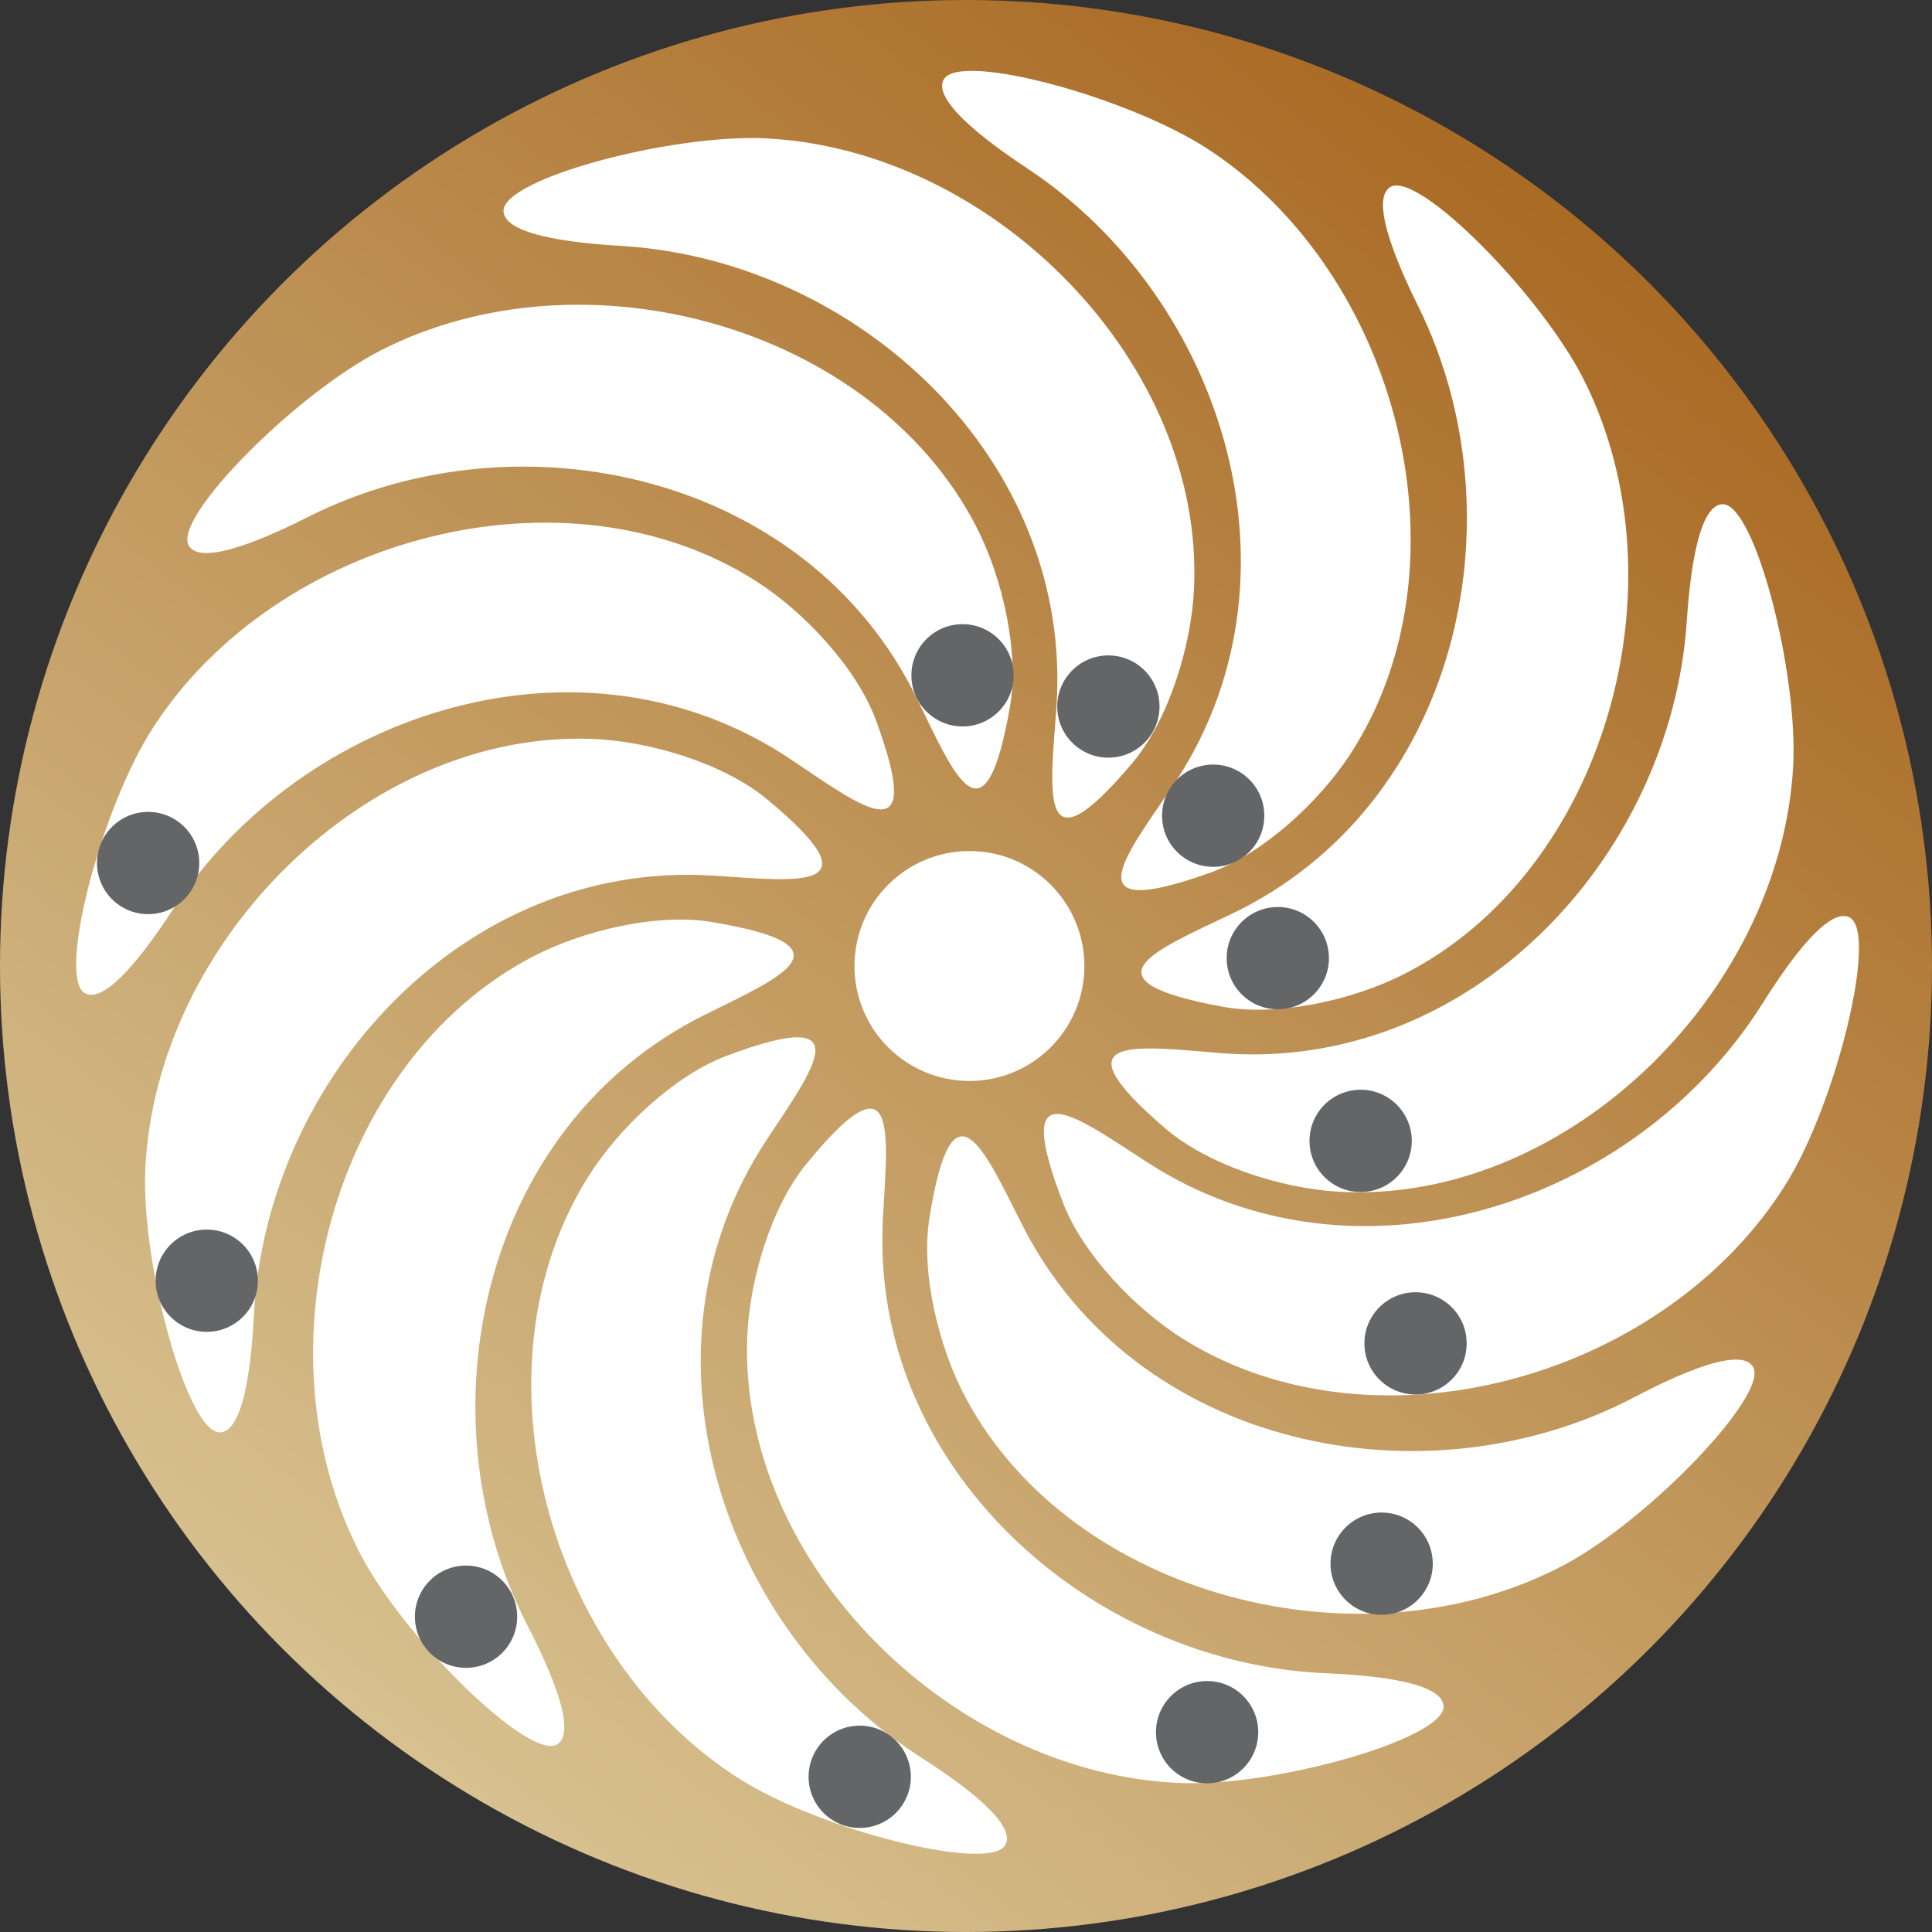
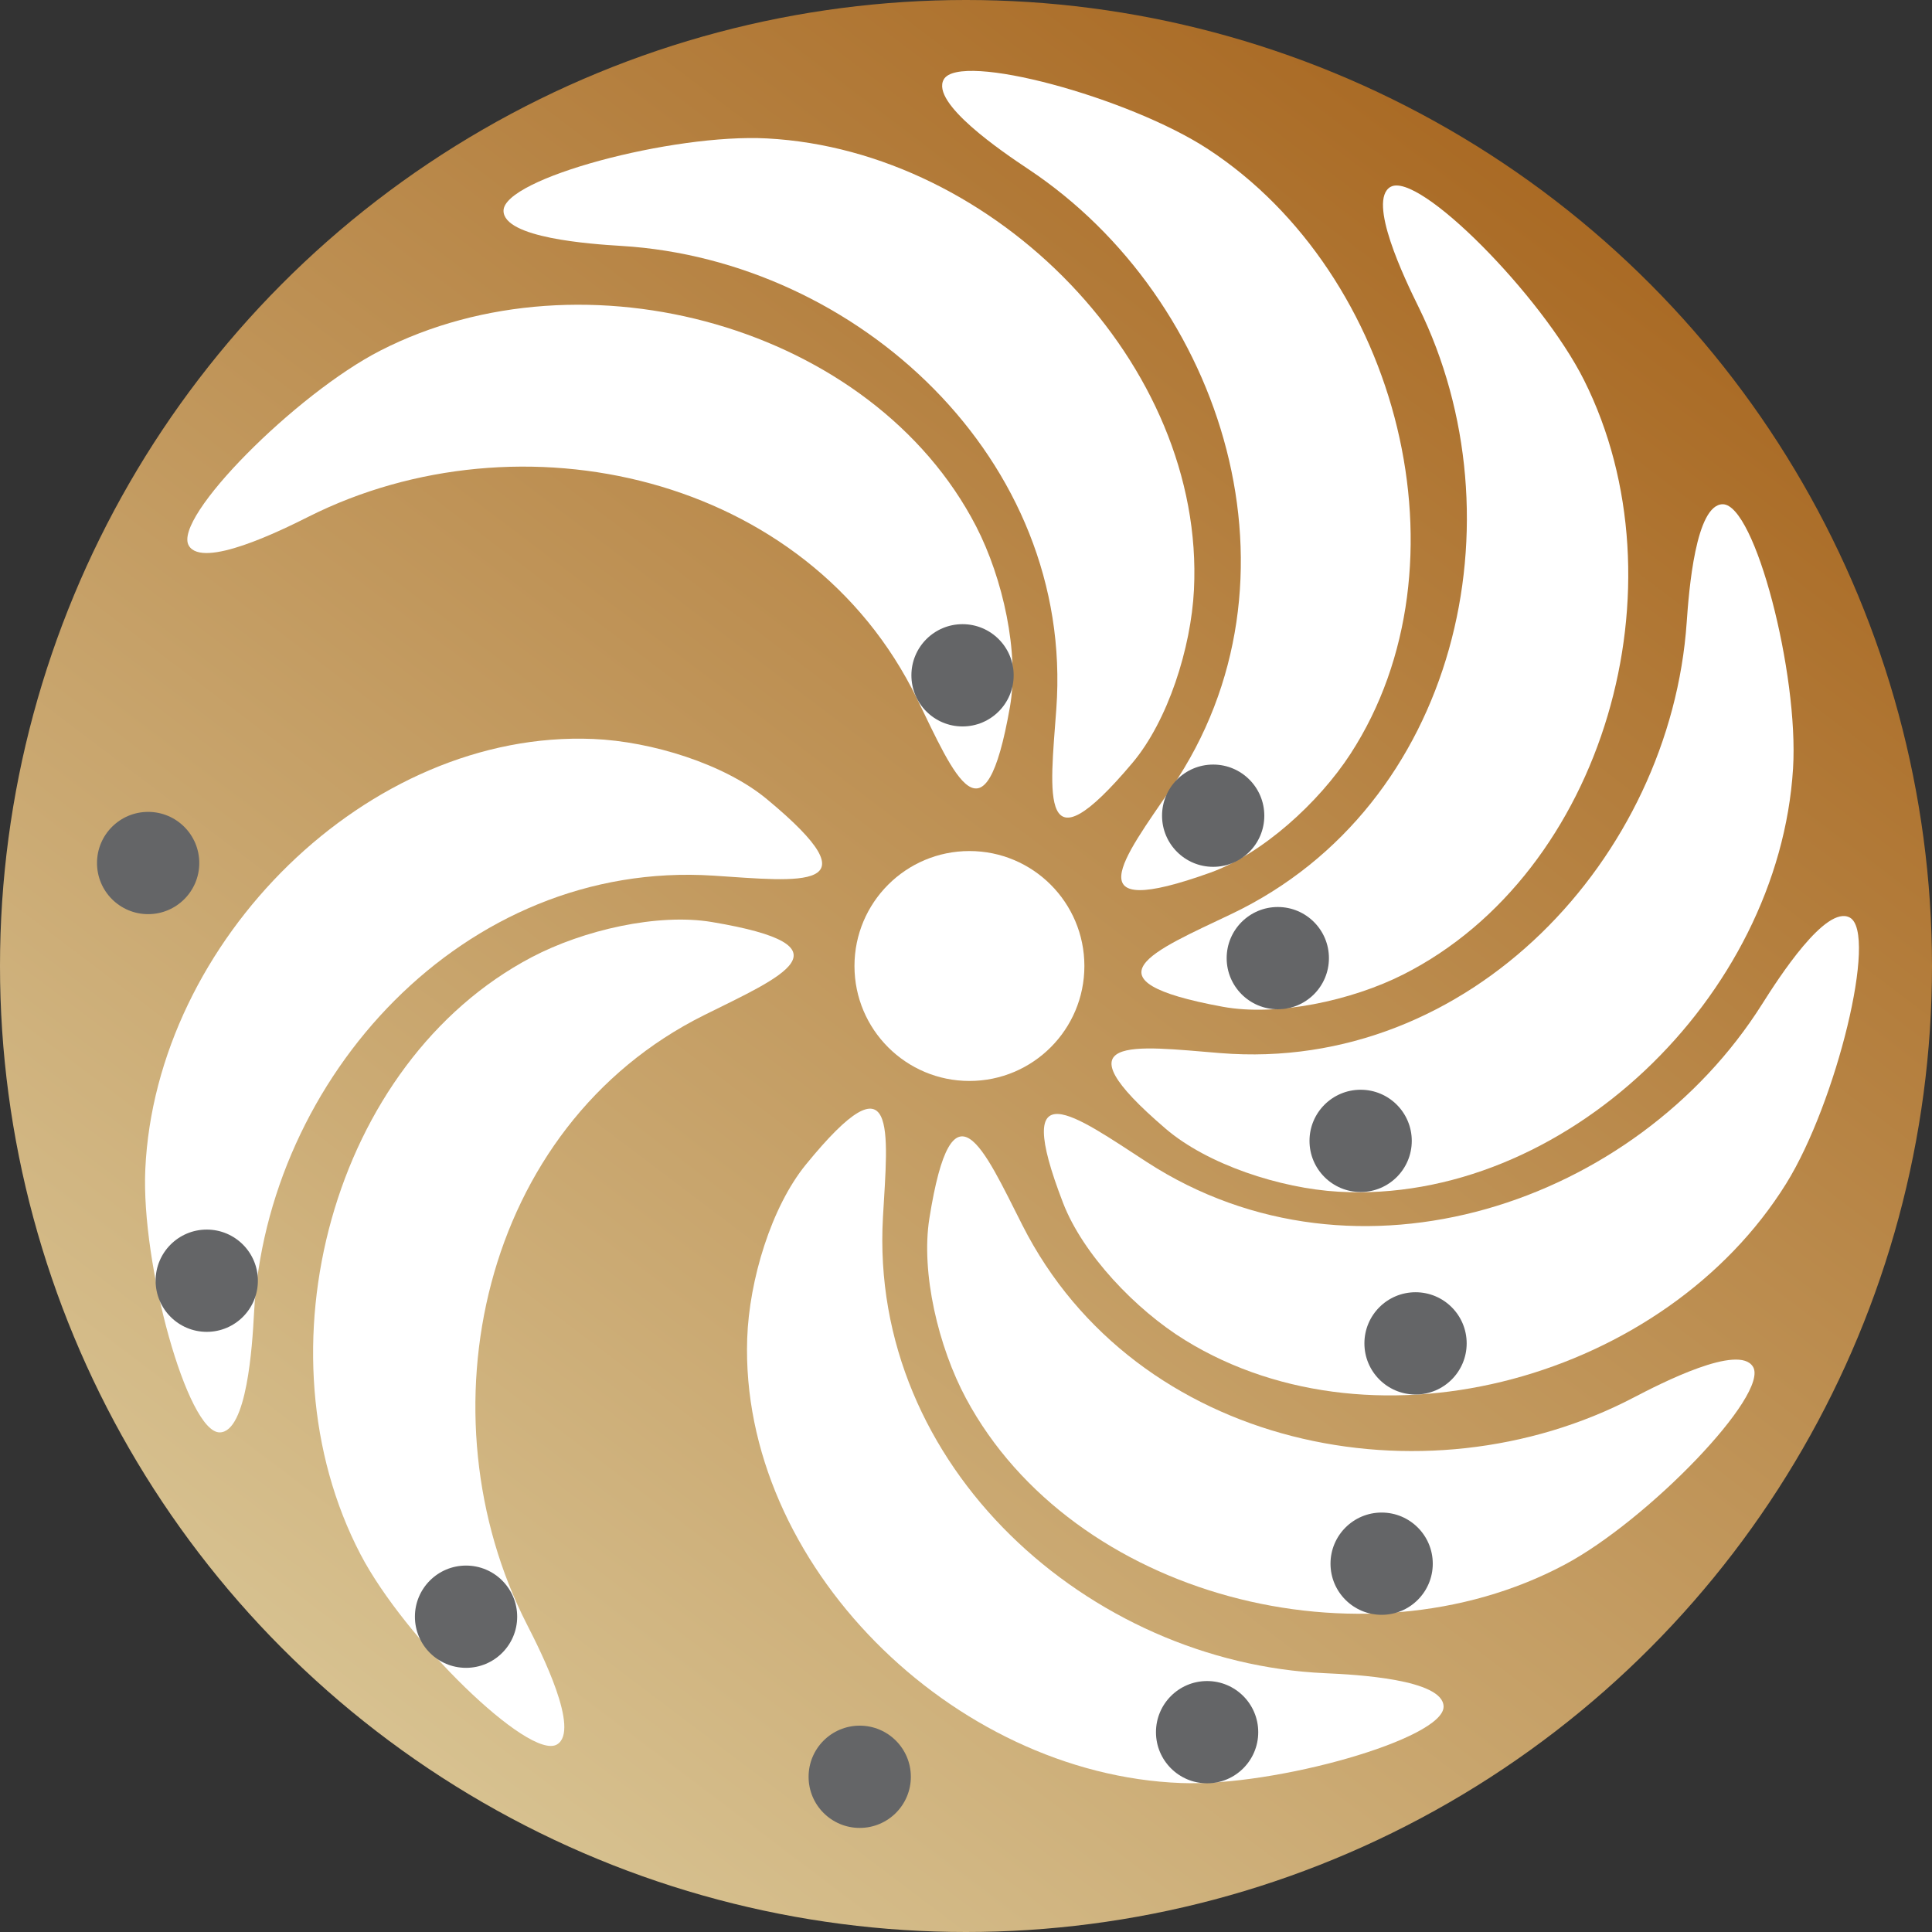
<svg xmlns="http://www.w3.org/2000/svg" id="Ebene_1" viewBox="0 0 563 563">
  <rect x="0" y="0" width="563" height="563" fill="#333333" stroke="none" />
  <defs>
    <style>.cls-1,.cls-2{fill:#fff;}.cls-2,.cls-3{fill-rule:evenodd;}.cls-3{fill:#646567;}.cls-4{fill:url(#linear-gradient);}</style>
    <linearGradient id="linear-gradient" x1="104.97" y1="514.82" x2="491.95" y2="3.34" gradientUnits="userSpaceOnUse">
      <stop offset="0" stop-color="#d8c392" />
      <stop offset="1" stop-color="#a46018" />
    </linearGradient>
  </defs>
  <circle class="cls-4" cx="281.5" cy="281.5" r="281.5" />
  <path class="cls-2" d="M539.04,267.38c-6.97-3.76-20.68,17.52-25.57,25.26-36.67,58.09-118,85.71-179.21,46.03-21.11-13.68-39.75-27.73-24.47,11.88,5.76,14.93,21.1,31.08,35.58,40,55.93,34.45,139.98,10.95,175.16-45.68,14.56-23.44,26.78-73.02,18.51-77.49Z" />
  <path class="cls-2" d="M510.82,398.27c-4.13-6.75-26.68,4.76-34.79,9-60.89,31.81-145.09,14.85-178.08-50.21-11.38-22.44-20.44-43.95-27.12-2.02-2.52,15.81,2.63,37.48,10.67,52.46,31.06,57.88,115.54,79.78,174.4,48.48,24.36-12.95,59.83-49.69,54.93-57.71Z" />
-   <path class="cls-2" d="M292.99,537.6c3.82-6.94-17.35-20.82-25.05-25.76-57.8-37.13-84.77-118.67-44.61-179.57,13.85-21,28.05-39.53-11.68-24.56-14.98,5.64-31.25,20.85-40.28,35.26-34.89,55.66-12.06,139.89,44.29,175.51,23.32,14.74,72.8,27.36,77.34,19.12Z" />
  <path class="cls-2" d="M162.33,508.34c6.79-4.08-4.55-26.72-8.72-34.86-31.33-61.14-13.7-145.2,51.62-177.68,22.53-11.2,44.11-20.09,2.24-27.11-15.79-2.65-37.5,2.34-52.55,10.26-58.13,30.6-80.7,114.91-49.86,174.01,12.76,24.46,49.21,60.22,57.27,55.38Z" />
  <path class="cls-2" d="M64.04,417.41c7.92-.12,9.49-25.39,9.97-34.53,3.62-68.6,61.09-132.43,133.89-127.71,25.11,1.63,48.23,4.78,15.55-22.31-12.32-10.22-33.6-16.82-50.59-17.52-65.63-2.74-127.49,58.83-130.52,125.42-1.25,27.56,12.3,76.79,21.7,76.65Z" />
-   <path class="cls-2" d="M24.73,289.42c6.9,3.88,20.96-17.18,25.96-24.85,37.59-57.5,119.34-83.83,179.92-43.18,20.89,14.02,39.3,28.36,24.66-11.48-5.52-15.02-20.61-31.42-34.94-40.56-55.38-35.33-139.79-13.17-175.86,42.89-14.93,23.2-27.93,72.58-19.74,77.18Z" />
  <path class="cls-2" d="M55.02,159c4.02,6.82,26.75-4.33,34.93-8.45,61.39-30.84,145.3-12.54,177.26,53.03,11.02,22.62,19.74,44.26,27.09,2.45,2.77-15.76-2.04-37.51-9.84-52.63-30.14-58.37-114.26-81.61-173.61-51.24-24.56,12.57-60.61,48.73-55.83,56.83Z" />
  <path class="cls-2" d="M146.73,61.43c.05,7.92,25.31,9.69,34.45,10.24,68.57,4.17,131.94,62.14,126.64,134.9-1.83,25.09-5.16,48.19,22.19,15.73,10.31-12.24,17.08-33.46,17.92-50.45,3.26-65.61-57.81-127.96-124.38-131.51-27.55-1.47-76.89,11.69-76.82,21.09Z" />
  <path class="cls-2" d="M275.03,23.13c-3.93,6.87,17.02,21.09,24.64,26.16,57.2,38.04,82.88,120,41.75,180.25-14.19,20.78-28.67,39.08,11.29,24.75,15.07-5.4,31.58-20.35,40.84-34.62,35.77-55.1,14.28-139.68-41.49-176.19-23.08-15.11-72.36-28.51-77.03-20.35Z" />
  <path class="cls-2" d="M502.04,146.94c-7.92,0-9.89,25.23-10.52,34.37-4.71,68.54-63.18,131.45-135.9,125.57-25.08-2.03-48.15-5.55-15.91,22.06,12.16,10.41,33.33,17.35,50.3,18.33,65.58,3.78,128.41-56.79,132.5-123.34,1.69-27.54-11.08-76.98-20.48-76.99Z" />
  <path class="cls-2" d="M420.67,497.27c-.18-7.92-25.46-9.29-34.6-9.69-68.63-3.08-132.92-60.04-128.77-132.87,1.43-25.12,4.4-48.27-22.44-15.37-10.12,12.4-16.55,33.73-17.12,50.73-2.22,65.65,59.84,127.02,126.45,129.52,27.57,1.04,76.69-12.91,76.48-22.31Z" />
  <path class="cls-2" d="M405.21,54.46c-6.85,3.97,4.12,26.79,8.17,35,30.35,61.63,11.39,145.4-54.44,176.84-22.71,10.84-44.42,19.39-2.67,27.07,15.74,2.9,37.53-1.74,52.7-9.42,58.61-29.67,82.51-113.61,52.62-173.2-12.37-24.66-48.25-61-56.38-56.28Z" />
  <path class="cls-3" d="M295.39,196.79c0,8.23-6.67,14.9-14.9,14.9s-14.9-6.67-14.9-14.9,6.67-14.9,14.9-14.9,14.9,6.67,14.9,14.9Z" />
-   <path class="cls-3" d="M337.89,205.89c0,8.23-6.67,14.9-14.9,14.9s-14.9-6.67-14.9-14.9,6.67-14.9,14.9-14.9,14.9,6.67,14.9,14.9Z" />
  <path class="cls-3" d="M368.43,237.7c0,8.23-6.67,14.9-14.9,14.9s-14.9-6.67-14.9-14.9,6.67-14.9,14.9-14.9,14.9,6.67,14.9,14.9Z" />
  <path class="cls-3" d="M387.26,279.21c0,8.23-6.67,14.9-14.9,14.9s-14.9-6.67-14.9-14.9,6.67-14.9,14.9-14.9,14.9,6.67,14.9,14.9Z" />
  <path class="cls-3" d="M411.4,332.46c0,8.23-6.67,14.9-14.9,14.9s-14.9-6.67-14.9-14.9,6.67-14.9,14.9-14.9,14.9,6.67,14.9,14.9Z" />
  <path class="cls-3" d="M427.4,391.47c0,8.23-6.67,14.9-14.9,14.9s-14.9-6.67-14.9-14.9,6.67-14.9,14.9-14.9,14.9,6.67,14.9,14.9Z" />
  <path class="cls-3" d="M417.52,455.67c0,8.23-6.67,14.9-14.9,14.9s-14.9-6.67-14.9-14.9,6.67-14.9,14.9-14.9,14.9,6.67,14.9,14.9Z" />
  <path class="cls-3" d="M366.66,504.77c0,8.23-6.67,14.9-14.9,14.9s-14.9-6.67-14.9-14.9,6.67-14.9,14.9-14.9,14.9,6.67,14.9,14.9Z" />
  <path class="cls-3" d="M265.43,517.77c0,8.23-6.67,14.9-14.9,14.9s-14.9-6.67-14.9-14.9,6.67-14.9,14.9-14.9,14.9,6.67,14.9,14.9Z" />
  <path class="cls-3" d="M150.71,471.12c0,8.23-6.67,14.9-14.9,14.9s-14.9-6.67-14.9-14.9,6.67-14.9,14.9-14.9,14.9,6.67,14.9,14.9Z" />
  <path class="cls-3" d="M75.15,373.21c0,8.23-6.67,14.9-14.9,14.9s-14.9-6.67-14.9-14.9,6.67-14.9,14.9-14.9,14.9,6.67,14.9,14.9Z" />
  <path class="cls-3" d="M58.07,251.49c0,8.23-6.67,14.9-14.9,14.9s-14.9-6.67-14.9-14.9,6.67-14.9,14.9-14.9,14.9,6.67,14.9,14.9Z" />
  <circle class="cls-1" cx="282.5" cy="281.5" r="33.5" />
</svg>